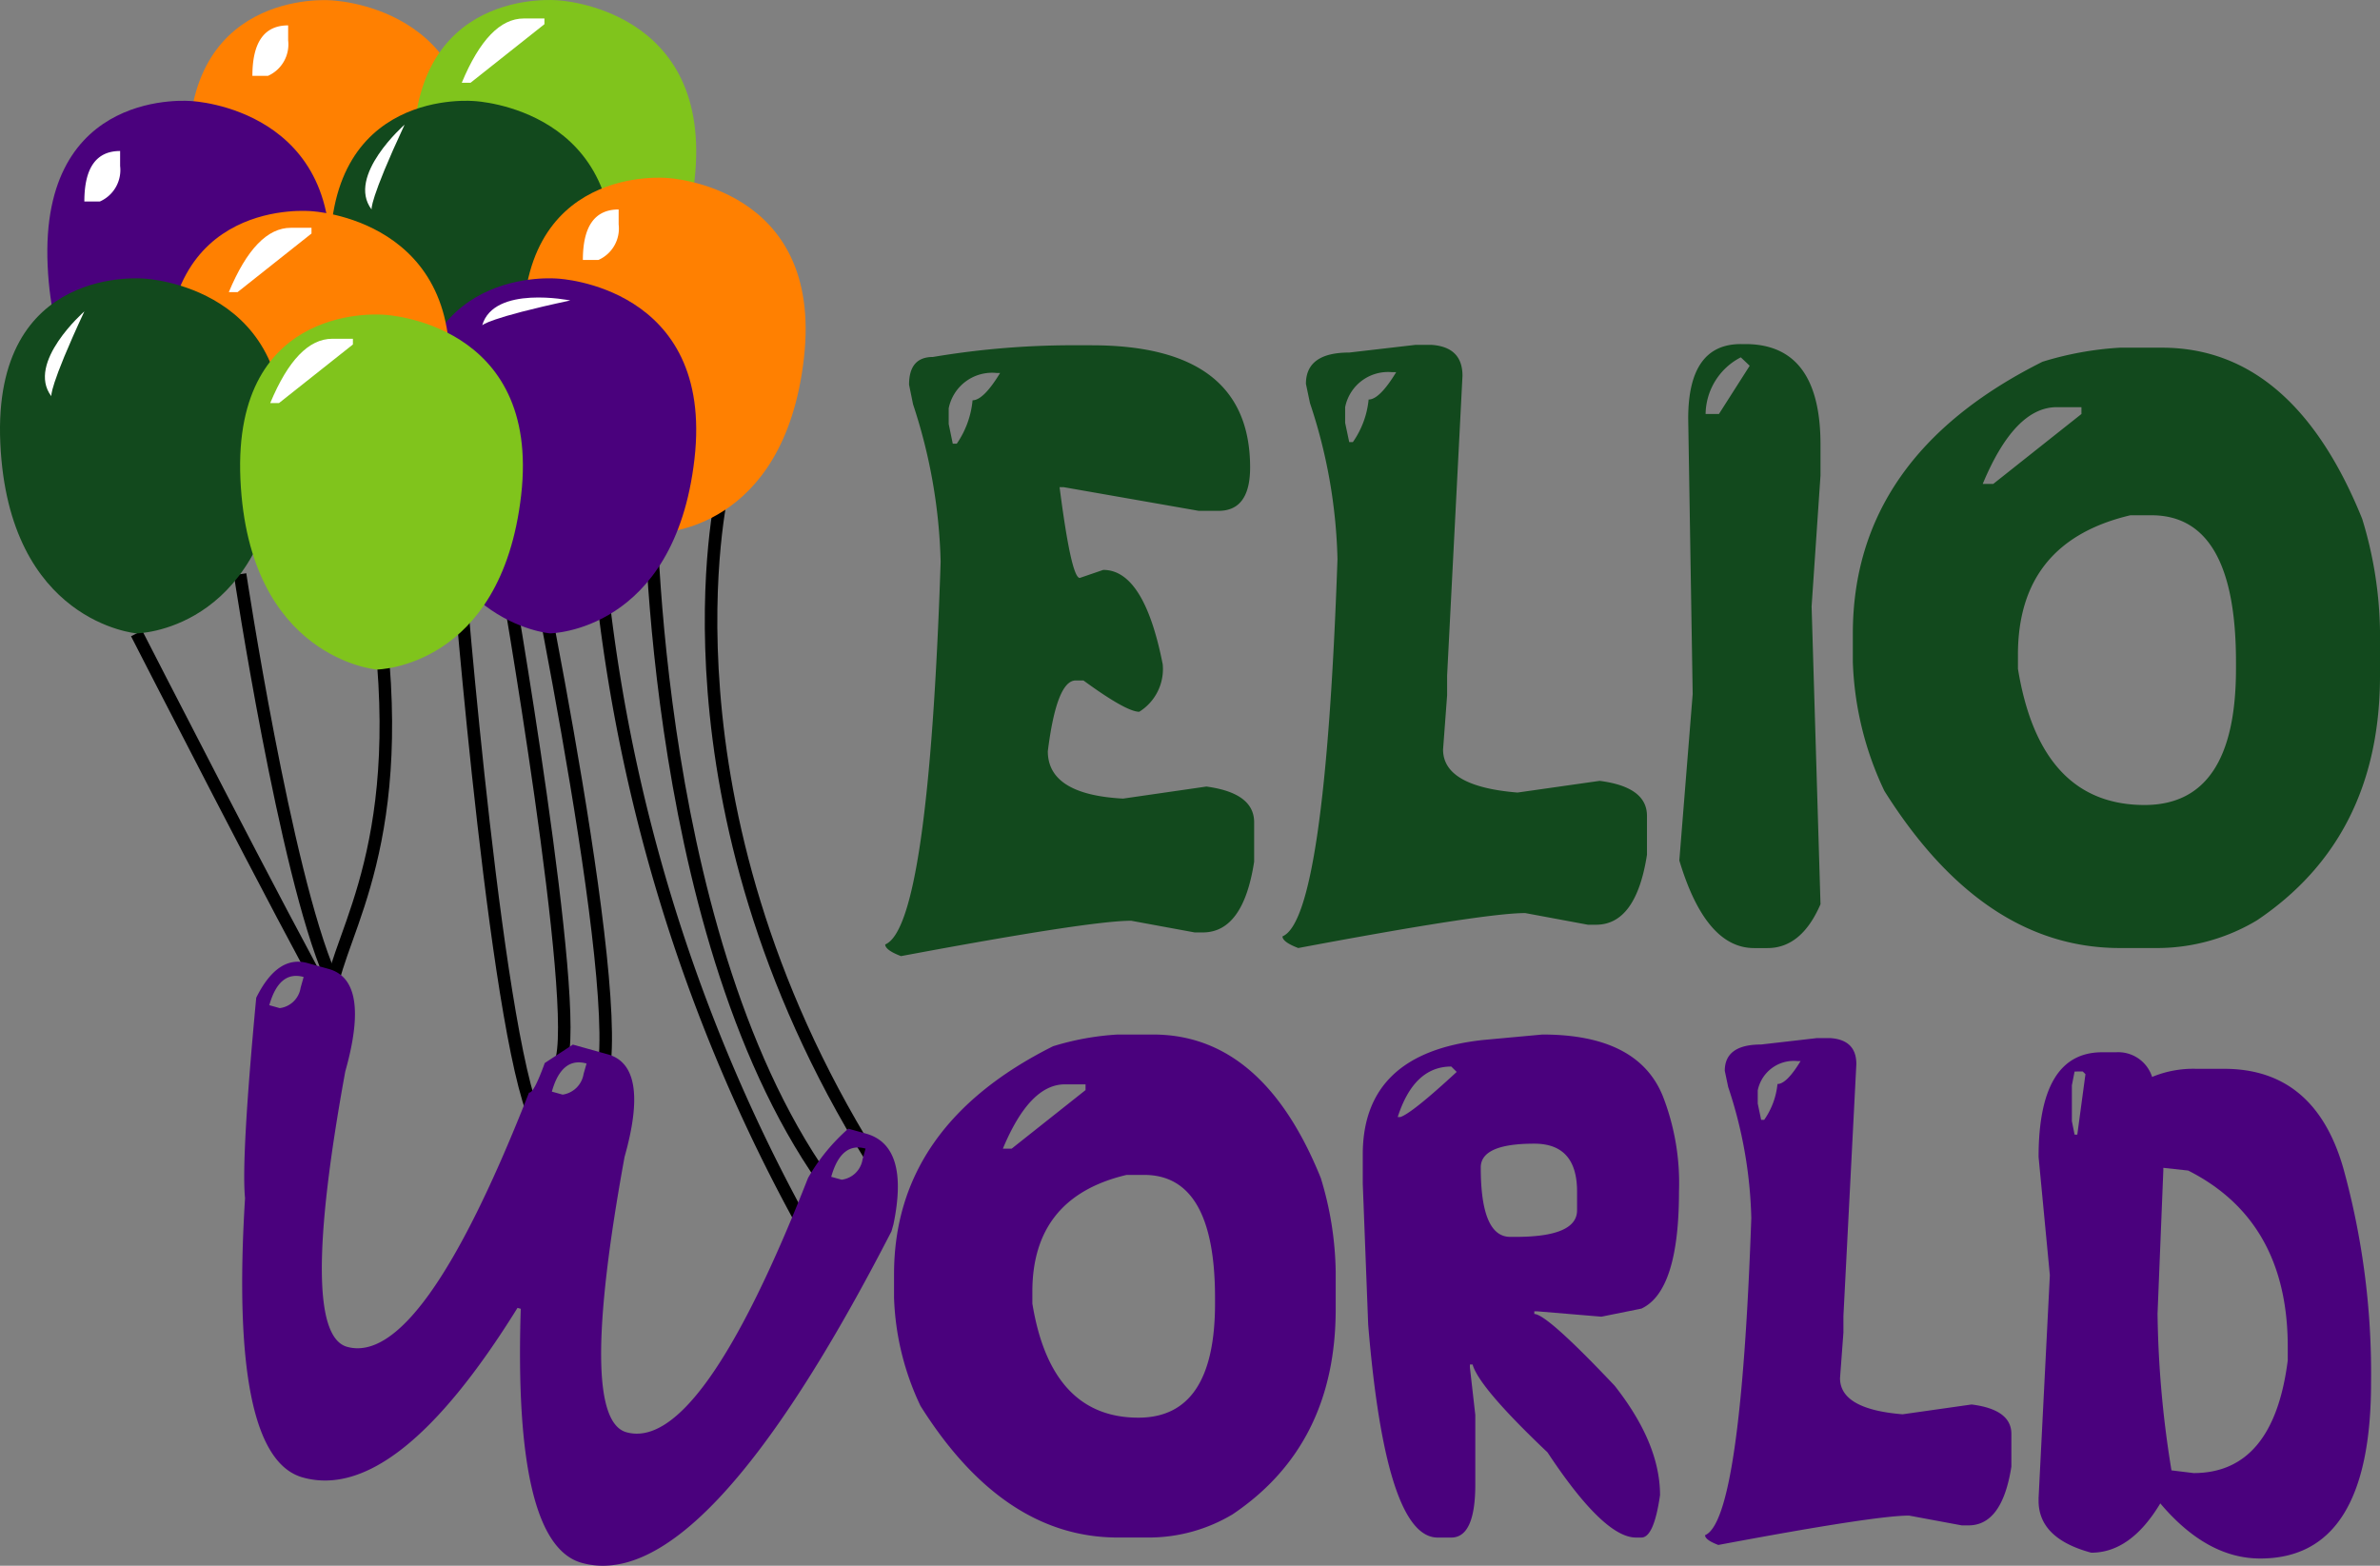
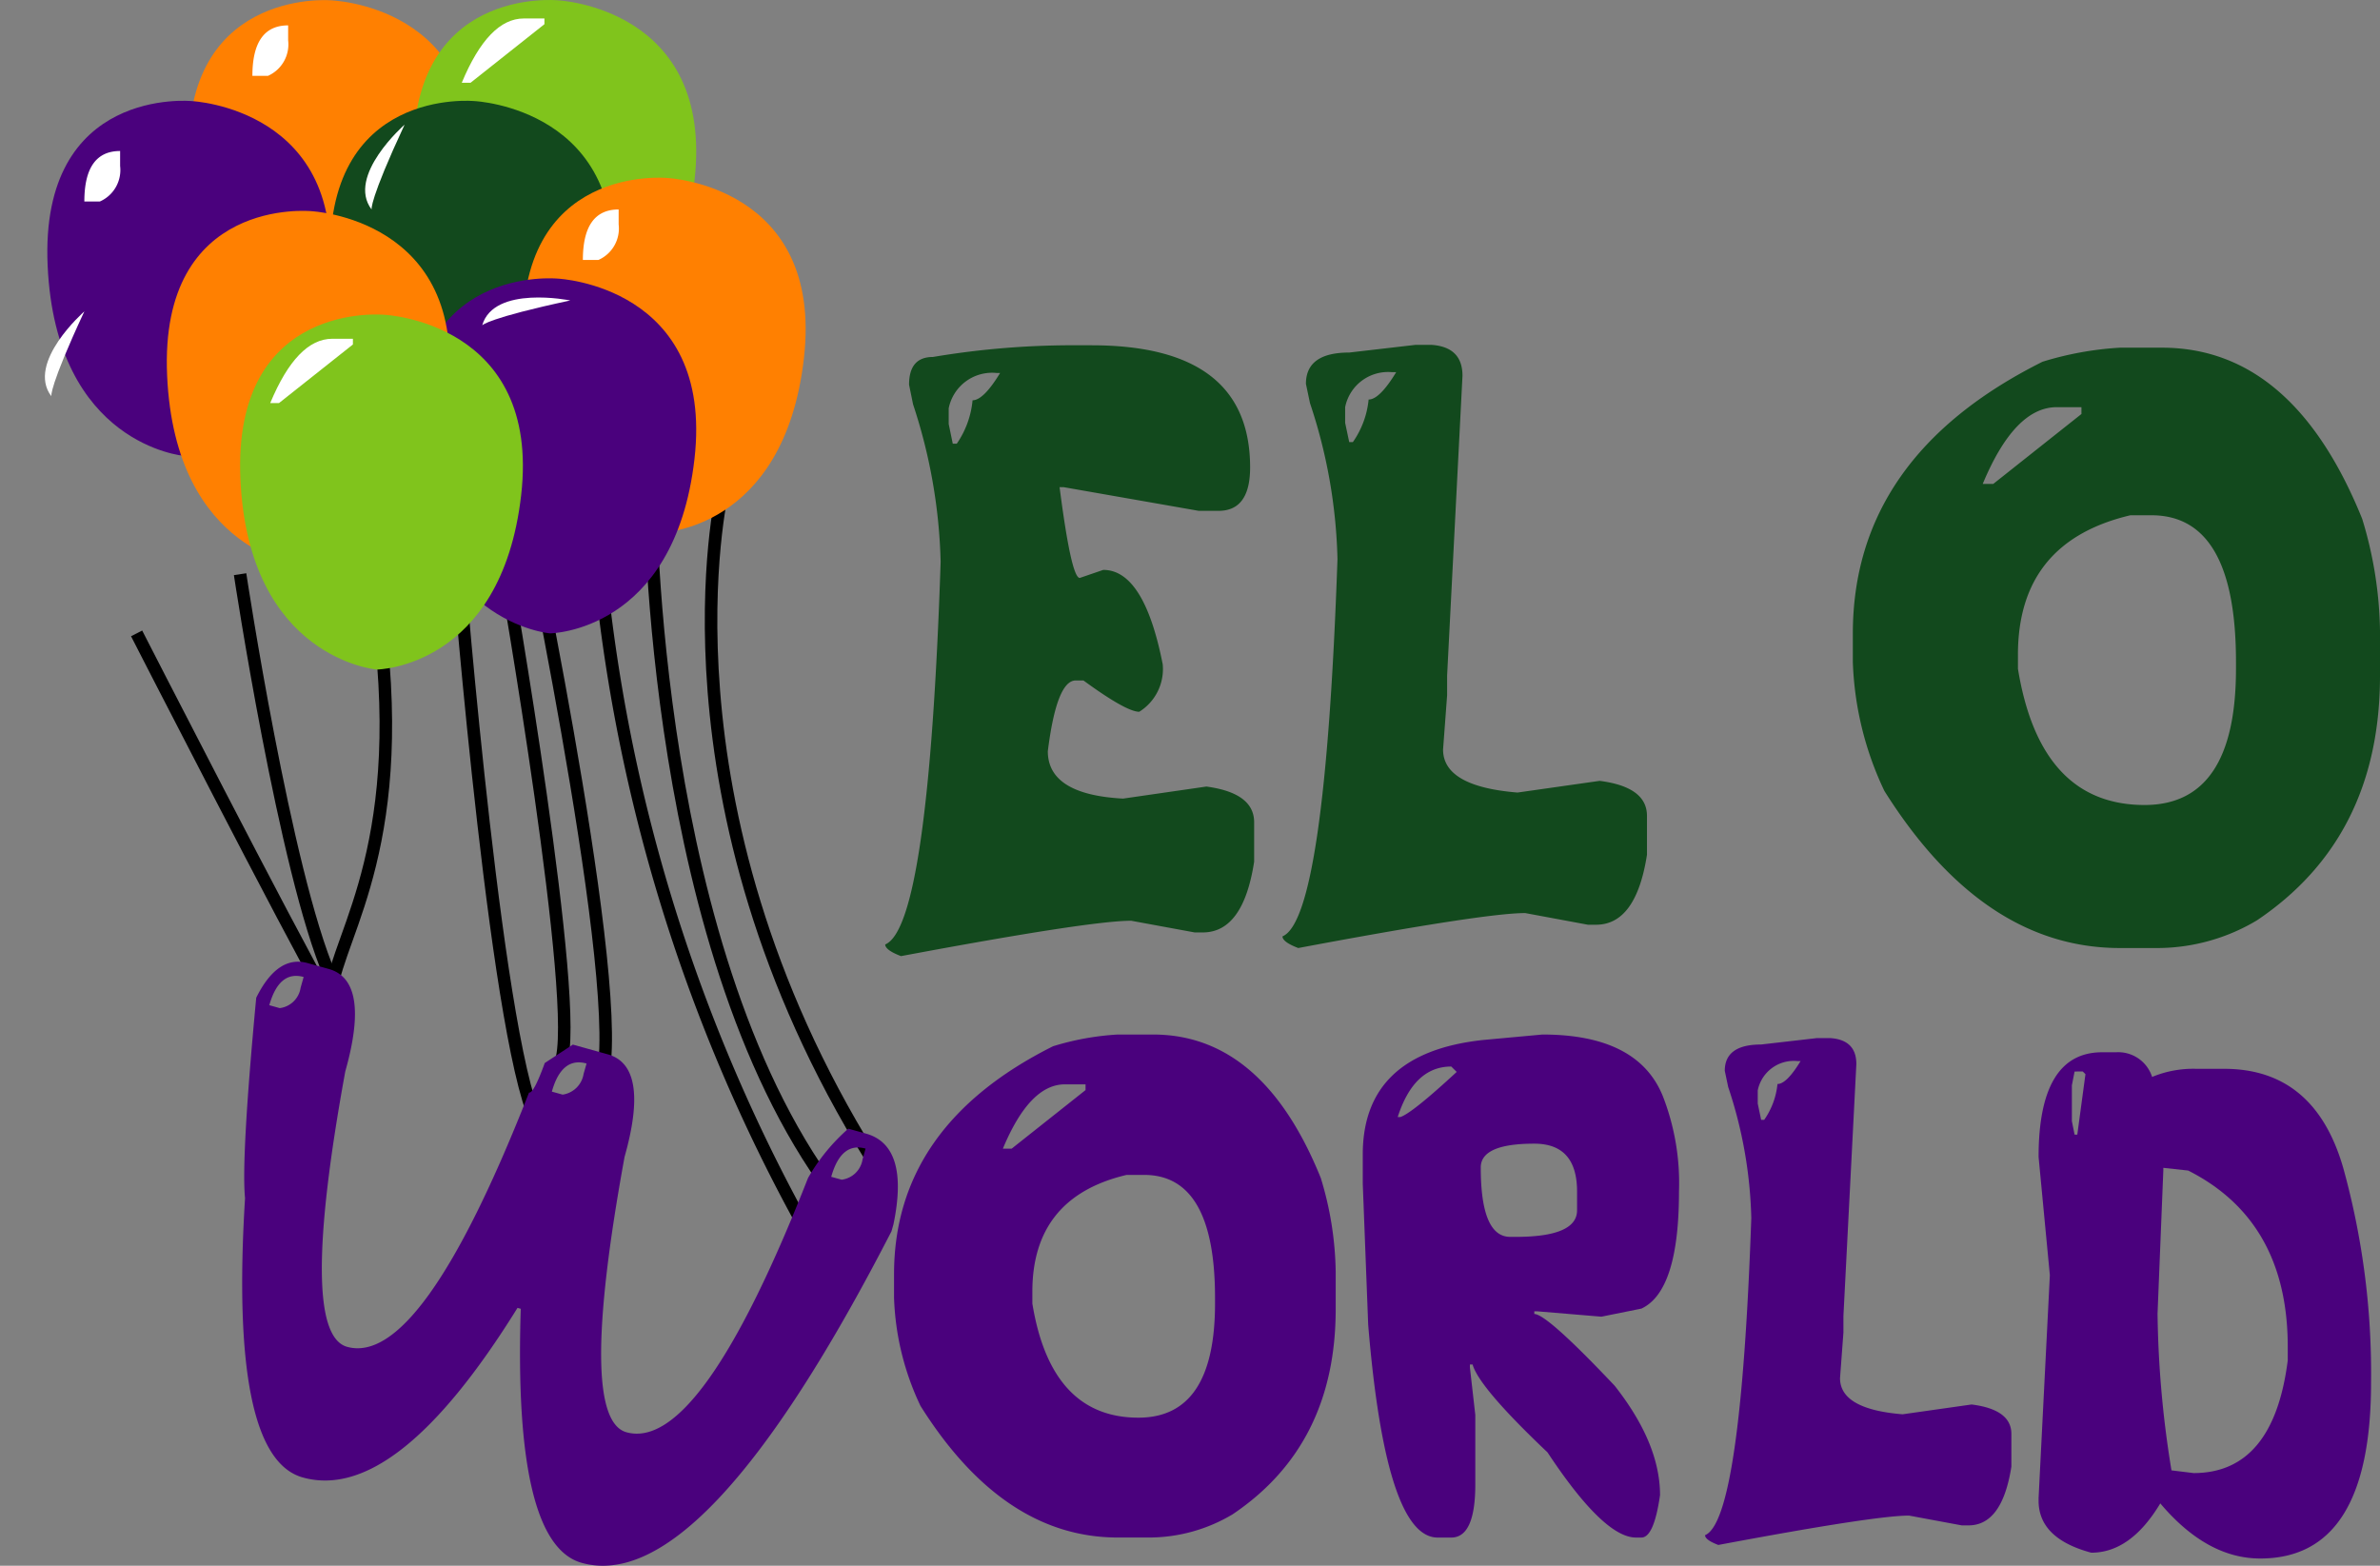
<svg xmlns="http://www.w3.org/2000/svg" width="190" height="125" viewBox="0 0 190 125">
  <rect x="0" y="0" width="190" height="125" fill="#808080" stroke="none" />
  <g id="Raggruppa_5" data-name="Raggruppa 5" transform="translate(418.371 -231.426)">
    <g id="Raggruppa_1" data-name="Raggruppa 1" transform="translate(-282.253 314.301)">
      <path id="Tracciato_1" data-name="Tracciato 1" d="M-279.254,311.222h1.059q2.091.134,2.09,2.076l-1.032,20.112v1.32l-.271,3.64q0,2.48,4.994,2.885l5.509-.782q3.176.4,3.176,2.345v2.615q-.732,4.691-3.42,4.691h-.543l-4.207-.782q-2.741,0-15.225,2.345-1.059-.4-1.059-.781,2.85-1.187,3.691-25.316a35.454,35.454,0,0,0-1.844-10.462l-.272-1.294q0-2.1,2.9-2.1Zm-4.723,4.178v1.052l.272,1.294h.244a6,6,0,0,0,1.059-2.858q.732,0,1.846-1.833h-.272A2.933,2.933,0,0,0-283.977,315.4Z" transform="translate(288.183 -311.222)" fill="#4a017d" />
      <path id="Tracciato_2" data-name="Tracciato 2" d="M-257.643,312.311h1.113a2.842,2.842,0,0,1,2.877,1.969,8.587,8.587,0,0,1,3.528-.647h2.226q7.219,0,9.5,7.9a61.419,61.419,0,0,1,2.224,17.147q0,14.047-8.846,14.047-4.261,0-7.98-4.4-2.362,3.937-5.51,3.936-4.208-1.131-4.206-4.151V347.9l.9-17.794-.9-9.436Q-262.717,312.311-257.643,312.311Zm-2.2,1.538-.216,1.1v2.858l.216,1.078h.217l.651-4.825-.217-.215Zm7.084,7.9-.461,11.432a82.909,82.909,0,0,0,1.112,12.509l1.765.216q6.377,0,7.518-9v-1.078q0-10.056-7.952-14.074l-1.981-.216Z" transform="translate(289.343 -311.18)" fill="#4a017d" />
    </g>
    <g id="Raggruppa_2" data-name="Raggruppa 2" transform="translate(-347.705 258.895)">
      <path id="Tracciato_3" data-name="Tracciato 3" d="M-255.581,258.151h3.358q10.462,0,15.986,13.667a31.949,31.949,0,0,1,1.421,8.918v3.592q0,12.93-9.818,19.537a15.535,15.535,0,0,1-7.848,2.214h-3.1q-10.919,0-18.8-12.542a25.9,25.9,0,0,1-2.519-10.3v-2.246q0-14.149,15.147-21.719A25.91,25.91,0,0,1-255.581,258.151Zm-10.95,10.876h.841l7.04-5.583V262.9h-1.97Q-263.98,262.9-266.531,269.027Zm2.811,13.635v1.123q1.775,10.872,10.107,10.875,7.3,0,7.3-10.875v-.545q0-11.711-6.75-11.71h-1.68Q-263.72,273.646-263.72,282.662Z" transform="translate(354.15 -257.863)" fill="#12491d" />
      <path id="Tracciato_4" data-name="Tracciato 4" d="M-335.25,257.966h.938q12.66,0,12.661,9.752,0,3.465-2.52,3.465h-1.582l-10.788-1.891h-.321q.935,7.247,1.612,7.248l1.875-.642q3.262,0,4.747,7.539a4.018,4.018,0,0,1-1.873,3.787q-1.035,0-4.457-2.5h-.614q-1.52,0-2.229,5.646,0,3.466,6.008,3.786l6.653-.962q3.811.514,3.811,2.854v3.146q-.87,5.646-4.1,5.647h-.646l-5.069-.933q-3.3,0-18.377,2.824-1.259-.481-1.26-.932,3.455-1.439,4.424-30.541a43.141,43.141,0,0,0-2.2-12.575l-.321-1.571q0-2.214,1.9-2.213A67.308,67.308,0,0,1-335.25,257.966ZM-345.714,263v1.25l.325,1.572h.321a7.3,7.3,0,0,0,1.26-3.465q.872,0,2.2-2.181h-.291A3.535,3.535,0,0,0-345.714,263Z" transform="translate(350.784 -257.87)" fill="#12491d" />
      <path id="Tracciato_5" data-name="Tracciato 5" d="M-309.825,257.934h1.259q2.487.162,2.487,2.471l-1.227,23.932v1.571l-.323,4.332q0,2.952,5.944,3.435l6.555-.933q3.778.483,3.779,2.791v3.113q-.872,5.584-4.069,5.582h-.646l-5.005-.931q-3.264,0-18.119,2.791-1.258-.481-1.259-.931,3.391-1.408,4.391-30.124a42.179,42.179,0,0,0-2.195-12.446l-.324-1.539q0-2.5,3.458-2.5Zm-5.621,4.974v1.253l.325,1.538h.29a7.13,7.13,0,0,0,1.259-3.4q.872,0,2.2-2.183h-.324A3.491,3.491,0,0,0-315.446,262.908Z" transform="translate(352.166 -257.872)" fill="#12491d" />
-       <path id="Tracciato_6" data-name="Tracciato 6" d="M-285.24,257.874h.355q6.005,0,6.007,8.019v2.471l-.71,10.459.71,23.771q-1.515,3.5-4.232,3.5h-1.064q-3.875,0-5.974-6.994l1.066-13.281-.357-22.007Q-289.439,257.873-285.24,257.874Zm-2.809,5.58h1.064l2.455-3.849-.71-.673A5.167,5.167,0,0,0-288.05,263.454Z" transform="translate(353.546 -257.874)" fill="#12491d" />
    </g>
    <g id="Raggruppa_3" data-name="Raggruppa 3" transform="translate(-418.371 231.426)">
      <path id="Tracciato_7" data-name="Tracciato 7" d="M-383.367,274.927s3.17,39.794,6.527,44.886" transform="translate(419.966 -229.747)" fill="none" stroke="#000" stroke-width="1" />
      <path id="Tracciato_8" data-name="Tracciato 8" d="M-407.94,280.113s12.165,23.763,15.446,29.494" transform="translate(418.846 -229.547)" fill="none" stroke="#000" stroke-width="1" />
      <path id="Tracciato_9" data-name="Tracciato 9" d="M-400.039,275.563s3.594,23.8,7.191,32.074" transform="translate(419.206 -229.723)" fill="none" stroke="#000" stroke-width="1" />
      <path id="Tracciato_10" data-name="Tracciato 10" d="M-372.722,273.395a135.546,135.546,0,0,0,16.587,54.526" transform="translate(420.451 -229.807)" fill="none" stroke="#000" stroke-width="1" />
      <path id="Tracciato_11" data-name="Tracciato 11" d="M-389.064,280.895c1.82,17.827-4.1,24.07-4.1,28.682" transform="translate(419.519 -229.517)" fill="none" stroke="#000" stroke-width="1" />
      <path id="Tracciato_12" data-name="Tracciato 12" d="M-368.722,269.245s0,37.5,15.235,56.759" transform="translate(420.633 -229.967)" fill="none" stroke="#000" stroke-width="1" />
      <path id="Tracciato_13" data-name="Tracciato 13" d="M-363.183,269.245S-368.934,294-351.3,322.394" transform="translate(420.844 -229.967)" fill="none" stroke="#000" stroke-width="1" />
      <path id="Tracciato_14" data-name="Tracciato 14" d="M-378.192,271.145s8.717,41.418,5.719,45.556" transform="translate(420.202 -229.893)" fill="none" stroke="#000" stroke-width="1" />
      <path id="Tracciato_15" data-name="Tracciato 15" d="M-379.859,274.927s6.224,35.584,4.469,39.723" transform="translate(420.126 -229.747)" fill="none" stroke="#000" stroke-width="1" />
      <path id="Tracciato_16" data-name="Tracciato 16" d="M-392.692,259.779s-10.255-.637-11.217-14.961,11.217-13.371,11.217-13.371,12.5.306,11.216,14.16S-392.692,259.779-392.692,259.779Z" transform="translate(419.028 -231.426)" fill="#ff8001" />
      <path id="Tracciato_17" data-name="Tracciato 17" d="M-375.9,259.778s-10.239-.864-10.88-15.206,11.512-13.12,11.512-13.12,12.488.581,10.9,14.4S-375.9,259.778-375.9,259.778Z" transform="translate(419.809 -231.426)" fill="#80c41c" />
      <path id="Tracciato_18" data-name="Tracciato 18" d="M-403.852,267.519s-10.239-.863-10.881-15.2,11.513-13.121,11.513-13.121,12.487.58,10.9,14.4S-403.852,267.519-403.852,267.519Z" transform="translate(418.536 -231.127)" fill="#4a017d" />
      <path id="Tracciato_19" data-name="Tracciato 19" d="M-382.258,267.519s-10.237-.863-10.88-15.2,11.513-13.121,11.513-13.121,12.488.58,10.9,14.4S-382.258,267.519-382.258,267.519Z" transform="translate(419.52 -231.127)" fill="#12491d" />
      <path id="Tracciato_20" data-name="Tracciato 20" d="M-367.543,273.428s-10.238-.862-10.88-15.2,11.51-13.118,11.51-13.118,12.489.58,10.9,14.4S-367.543,273.428-367.543,273.428Z" transform="translate(420.19 -230.899)" fill="#ff8001" />
      <path id="Tracciato_21" data-name="Tracciato 21" d="M-375.9,281.166s-10.239-.863-10.88-15.2,11.512-13.121,11.512-13.121,12.488.58,10.9,14.4S-375.9,281.166-375.9,281.166Z" transform="translate(419.809 -230.601)" fill="#4a017d" />
      <path id="Tracciato_22" data-name="Tracciato 22" d="M-394.731,275.98s-10.238-.863-10.879-15.2,11.513-13.12,11.513-13.12,12.487.58,10.9,14.4S-394.731,275.98-394.731,275.98Z" transform="translate(418.951 -230.801)" fill="#ff8001" />
-       <path id="Tracciato_23" data-name="Tracciato 23" d="M-407.465,281.166s-10.239-.863-10.882-15.2,11.513-13.121,11.513-13.121,12.488.58,10.9,14.4S-407.465,281.166-407.465,281.166Z" transform="translate(418.371 -230.601)" fill="#12491d" />
      <path id="Tracciato_24" data-name="Tracciato 24" d="M-389.134,283.946s-10.239-.863-10.879-15.2,11.512-13.121,11.512-13.121,12.487.581,10.9,14.4S-389.134,283.946-389.134,283.946Z" transform="translate(419.206 -230.493)" fill="#80c41c" />
      <path id="Tracciato_25" data-name="Tracciato 25" d="M-411.794,255.363s-4.67,4.089-2.635,6.772C-414.429,262.135-414.618,261.422-411.794,255.363Z" transform="translate(418.527 -230.502)" fill="#fff" />
      <path id="Tracciato_26" data-name="Tracciato 26" d="M-374.522,254.531s-6.1-1.246-7.03,1.984C-381.552,256.514-381.094,255.936-374.522,254.531Z" transform="translate(420.048 -230.544)" fill="#fff" />
      <path id="Tracciato_27" data-name="Tracciato 27" d="M-387.342,241.008s-4.672,4.088-2.635,6.771C-389.977,247.779-390.167,247.067-387.342,241.008Z" transform="translate(419.641 -231.056)" fill="#fff" />
      <path id="Tracciato_28" data-name="Tracciato 28" d="M-397.738,262.6h.7l5.9-4.678v-.456h-1.651Q-395.6,257.471-397.738,262.6Z" transform="translate(419.311 -230.421)" fill="#fff" />
-       <path id="Tracciato_29" data-name="Tracciato 29" d="M-400.9,254.071h.7l5.9-4.678v-.457h-1.65Q-398.759,248.936-400.9,254.071Z" transform="translate(419.167 -230.75)" fill="#fff" />
      <path id="Tracciato_30" data-name="Tracciato 30" d="M-383.114,237.98h.7l5.9-4.678v-.456h-1.651Q-380.976,232.846-383.114,237.98Z" transform="translate(419.977 -231.371)" fill="#fff" />
      <path id="Tracciato_31" data-name="Tracciato 31" d="M-411.931,247.064h1.24a2.743,2.743,0,0,0,1.615-2.836v-1.194Q-411.932,243.033-411.931,247.064Z" transform="translate(418.665 -230.978)" fill="#fff" />
      <path id="Tracciato_32" data-name="Tracciato 32" d="M-373.867,251.558h1.241a2.745,2.745,0,0,0,1.615-2.836v-1.194Q-373.868,247.527-373.867,251.558Z" transform="translate(420.399 -230.805)" fill="#fff" />
      <path id="Tracciato_33" data-name="Tracciato 33" d="M-399.1,237.408h1.24a2.746,2.746,0,0,0,1.614-2.837v-1.193Q-399.1,233.377-399.1,237.408Z" transform="translate(419.249 -231.351)" fill="#fff" />
    </g>
    <g id="Raggruppa_4" data-name="Raggruppa 4" transform="translate(-399.032 308.203)">
      <path id="Tracciato_34" data-name="Tracciato 34" d="M-394.659,305.459l1.695.472q3.359.936,1.315,8.182-3.814,20.879.146,21.982,5.913,1.648,14.524-20.3.364.1,1.256-2.357l2.243-1.471,2.787.777q3.386.943,1.34,8.188-3.813,20.88.147,21.982,5.888,1.64,14.5-20.3a15.393,15.393,0,0,1,3.216-3.934l1.406.392q3.491.972,2.2,7.231l-.161.569q-15.009,29.178-24.726,26.471-5.473-1.522-4.869-20.283l-.26-.073q-9.691,15.615-17.142,13.538-5.888-1.64-4.609-22.3-.315-3.158.893-16Q-397.056,304.792-394.659,305.459Zm-3.055,3.363.833.233a1.932,1.932,0,0,0,1.667-1.629l.241-.856Q-396.925,306.028-397.714,308.822Zm22.557,6.9.859.239a1.984,1.984,0,0,0,1.675-1.655l.235-.829Q-374.37,312.924-375.157,315.72Zm22.3,6.8.834.232a1.935,1.935,0,0,0,1.67-1.63l.24-.853Q-352.066,319.722-352.853,322.518Z" transform="translate(399.874 -305.35)" fill="#4a017d" />
      <path id="Tracciato_35" data-name="Tracciato 35" d="M-332.248,310.947h2.815q8.765,0,13.392,11.451a26.662,26.662,0,0,1,1.191,7.471v3.01q0,10.832-8.225,16.369a13.022,13.022,0,0,1-6.575,1.855h-2.6q-9.145,0-15.747-10.509a21.682,21.682,0,0,1-2.111-8.628v-1.882q0-11.851,12.691-18.2A21.676,21.676,0,0,1-332.248,310.947Zm-9.172,9.113h.7l5.9-4.677v-.458h-1.651Q-339.282,314.925-341.42,320.06Zm2.354,11.422v.941q1.487,9.112,8.469,9.112,6.115,0,6.114-9.112v-.457q0-9.808-5.654-9.811h-1.407Q-339.068,323.93-339.066,331.482Z" transform="translate(402.142 -305.134)" fill="#4a017d" />
      <path id="Tracciato_36" data-name="Tracciato 36" d="M-299.974,310.947q7.6,0,9.6,4.893a19.118,19.118,0,0,1,1.3,7.634q0,7.955-3,9.354l-3.194.645-5.14-.43h-.216v.215q1,0,6.412,5.724,3.624,4.6,3.625,8.736-.486,3.385-1.487,3.387h-.434q-2.57,0-7.062-6.8-5.467-5.186-5.981-7.016h-.216v.216l.433,3.817v5.536q0,4.248-1.921,4.248h-1.082q-4.14,0-5.548-16.986l-.433-11.262v-2.339q0-8.115,9.633-9.139Zm-11.554,6.586h.216q.947-.322,4.492-3.6l-.433-.43Q-310.228,313.5-311.529,317.533Zm6.629,4.032q0,5.538,2.355,5.537h.433q4.9,0,4.9-2.123v-1.5q0-3.817-3.409-3.818Q-304.9,319.656-304.9,321.565Z" transform="translate(403.772 -305.134)" fill="#4a017d" />
    </g>
  </g>
</svg>